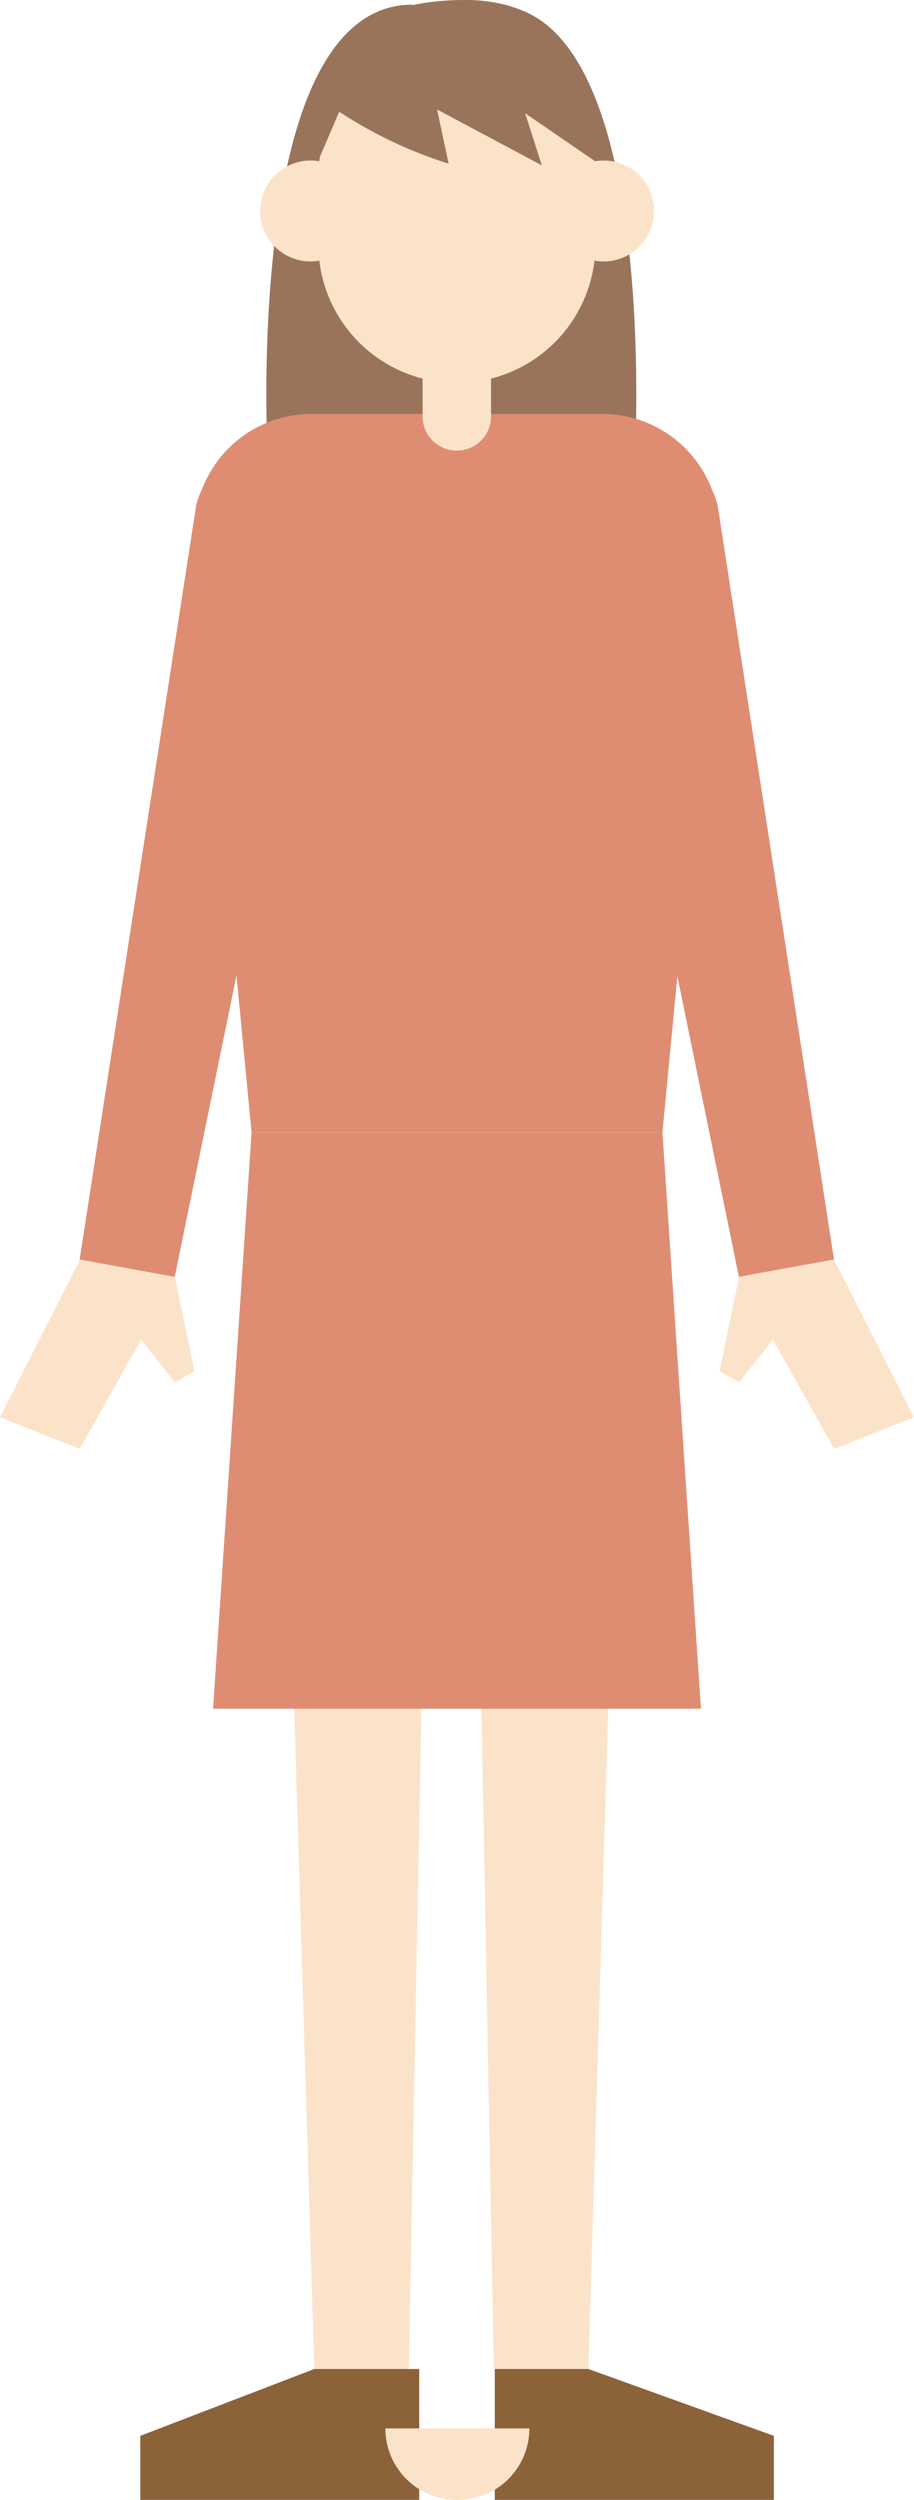
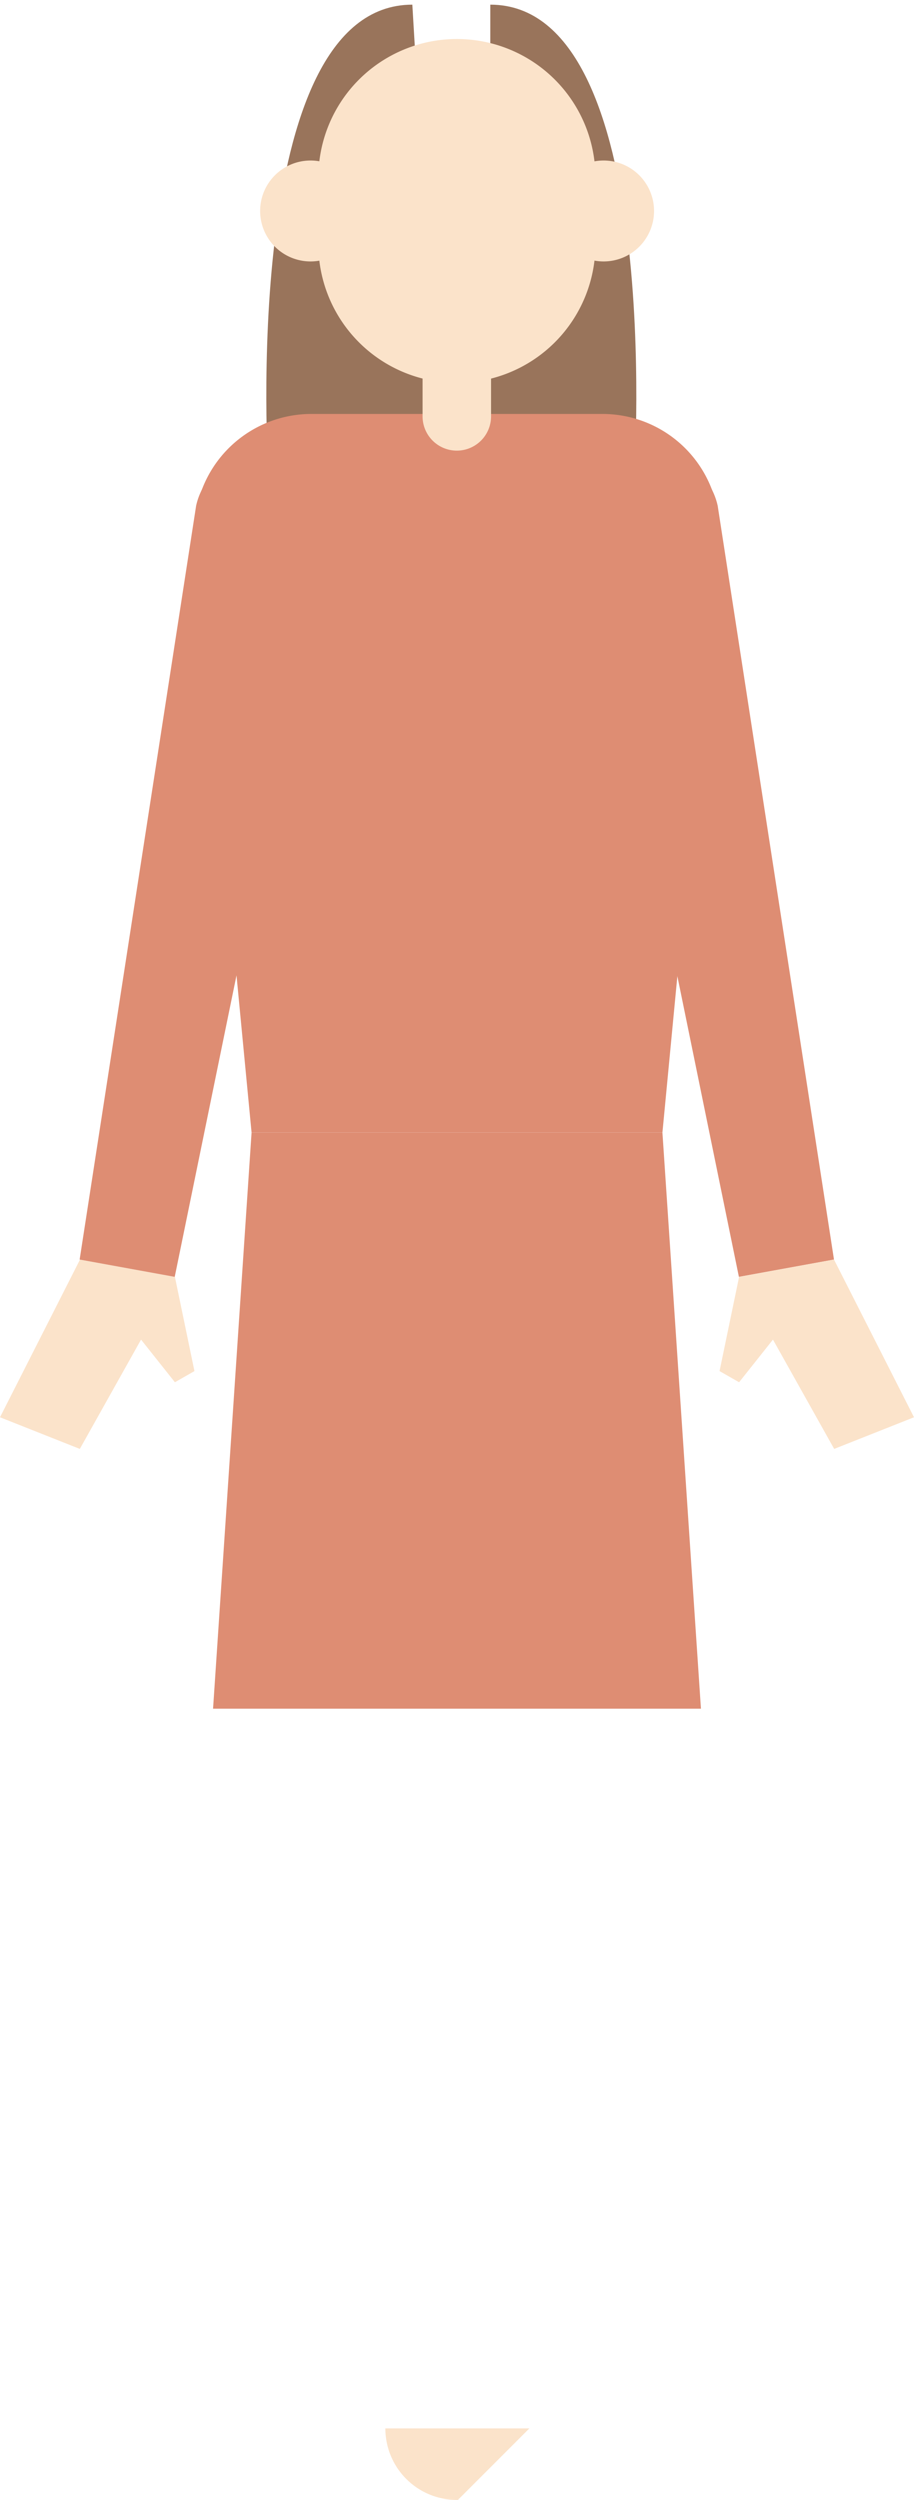
<svg xmlns="http://www.w3.org/2000/svg" id="レイヤー_1" data-name="レイヤー 1" viewBox="0 0 49.12 134.25">
  <defs>
    <style>.cls-1{fill:#99745b}.cls-2{fill:#de8d73}.cls-3{fill:#fbe3ca}.cls-4{fill:#8c6239}.cls-5{fill:none}</style>
  </defs>
  <title>9アートボード 1</title>
  <path class="cls-1" d="M23.65 25.36h-9.23S12.8.25 22.16.25zM26.35 25.36h7.74S35.71.25 26.35.25z" />
  <path class="cls-2" d="M35.6 60.82H13.52l-3.07-32a6.29 6.29 0 0 1 6.28-6.59h15.65a6.29 6.29 0 0 1 6.28 6.59z" />
-   <path class="cls-3" d="M15.03 66.01l1.86 61.21h5.08l.96-50.36h2.66l.95 50.36h5.08l1.84-61.21H15.03z" />
-   <path class="cls-4" d="M16.89 127.22l-9.35 3.59v3.44H22.53v-7.03h-5.64zM31.62 127.22l9.97 3.59v3.44h-15v-7.03h5.03z" />
  <path class="cls-2" d="M44.82 67.64l-5.11.93-8.22-40.13a3.6 3.6 0 0 1 7.08-1.28z" />
  <path class="cls-3" d="M39.72 68.57l-1.05 5.06 1.05.6 1.82-2.29 3.29 5.87 4.29-1.7-4.3-8.47-5.1.93zM9.4 68.57l1.05 5.06-1.05.6-1.82-2.29-3.29 5.87L0 76.11l4.3-8.47 5.1.93z" />
  <path class="cls-2" d="M4.28 67.64l5.11.93 8.23-40.13a3.6 3.6 0 0 0-7.08-1.28z" />
  <path class="cls-3" d="M24.55 20.56a7.44 7.44 0 0 1-7.44-7.44V9.54a7.44 7.44 0 1 1 14.89 0v3.58a7.44 7.44 0 0 1-7.44 7.44" />
  <path class="cls-2" d="M37.67 91.76H11.45l2.07-30.94H35.6l2.07 30.94z" />
  <path class="cls-3" d="M24.55 24.2a1.84 1.84 0 0 1-1.84-1.84v-2.47h3.68v2.47a1.84 1.84 0 0 1-1.84 1.84M19.4 11.33a2.71 2.71 0 1 1-2.71-2.71 2.71 2.71 0 0 1 2.71 2.71M35.15 11.33a2.71 2.71 0 1 1-2.71-2.71 2.71 2.71 0 0 1 2.71 2.71" />
-   <path class="cls-1" d="M18.23 6a23.61 23.61 0 0 0 5.88 2.79l-.62-2.91 5.63 3-.9-2.8 3.72 2.55S32.8 0 25 0s-8.3 5.13-7.91 8.66z" />
-   <path class="cls-3" d="M24.61 134.25h-.06a3.84 3.84 0 0 1-3.84-3.84h7.74a3.84 3.84 0 0 1-3.84 3.84" />
+   <path class="cls-3" d="M24.61 134.25h-.06a3.84 3.84 0 0 1-3.84-3.84h7.74" />
  <path class="cls-5" d="M-174.73-164.22h524.35v298.47h-524.35z" />
</svg>